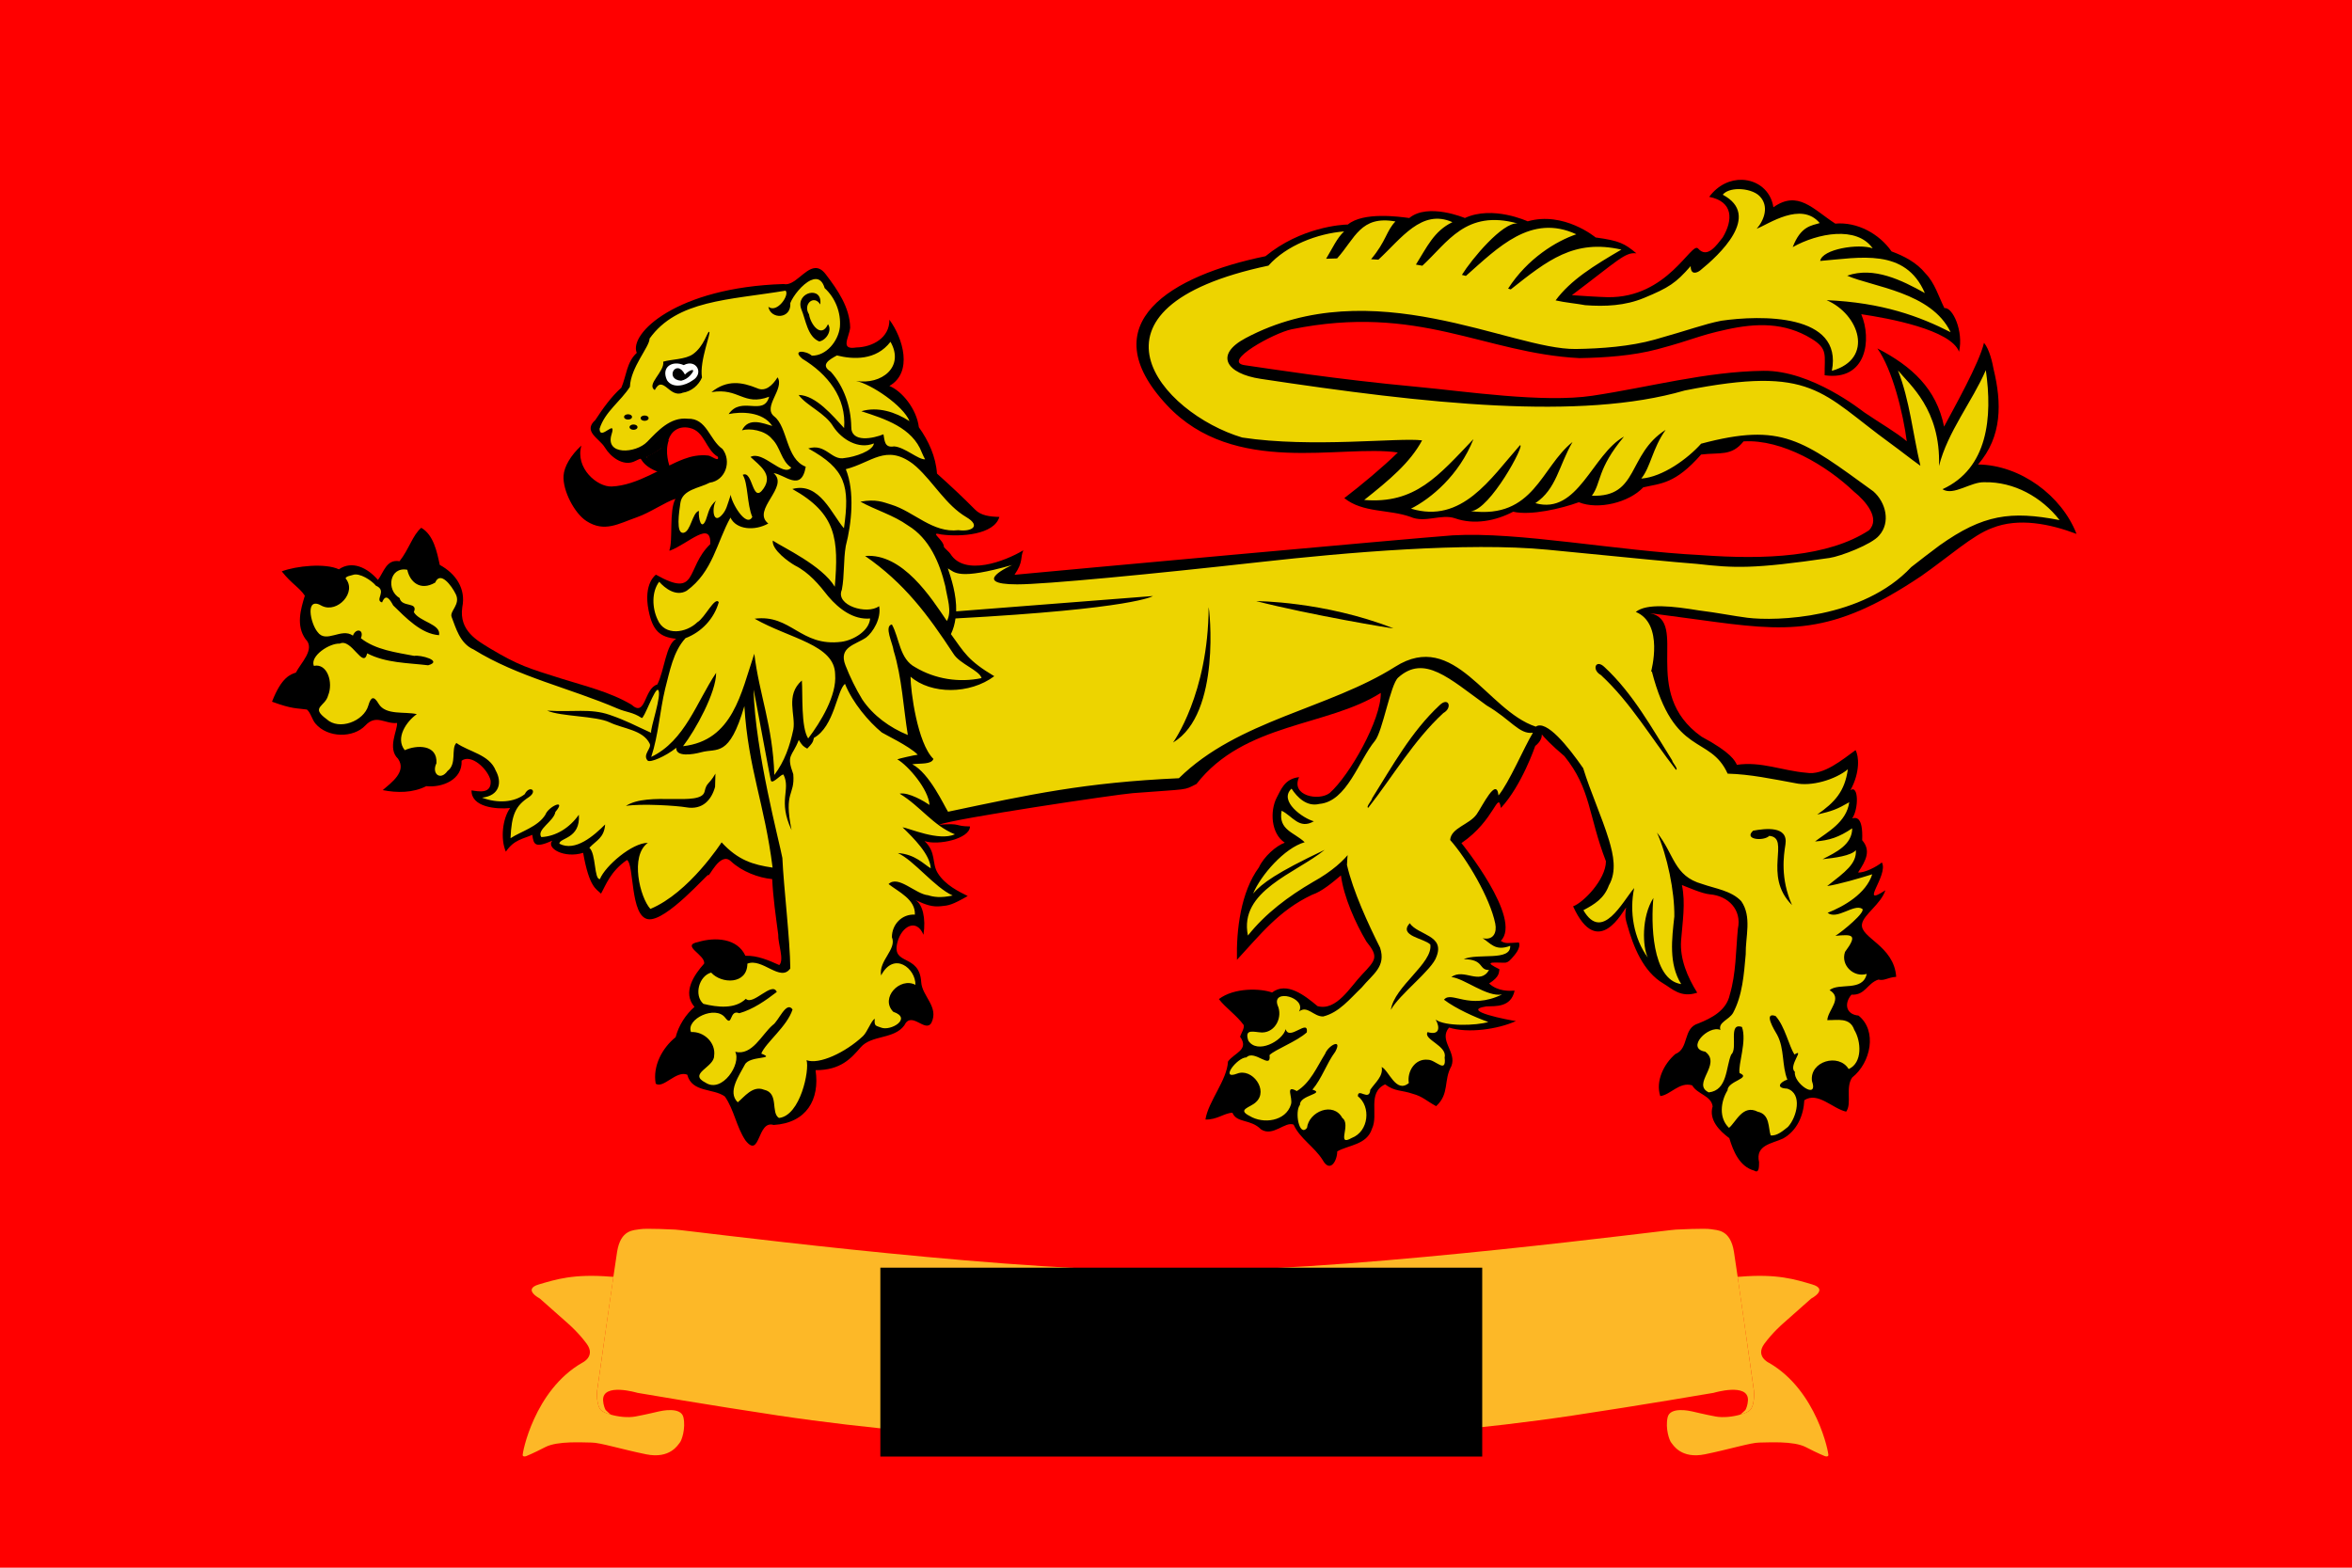
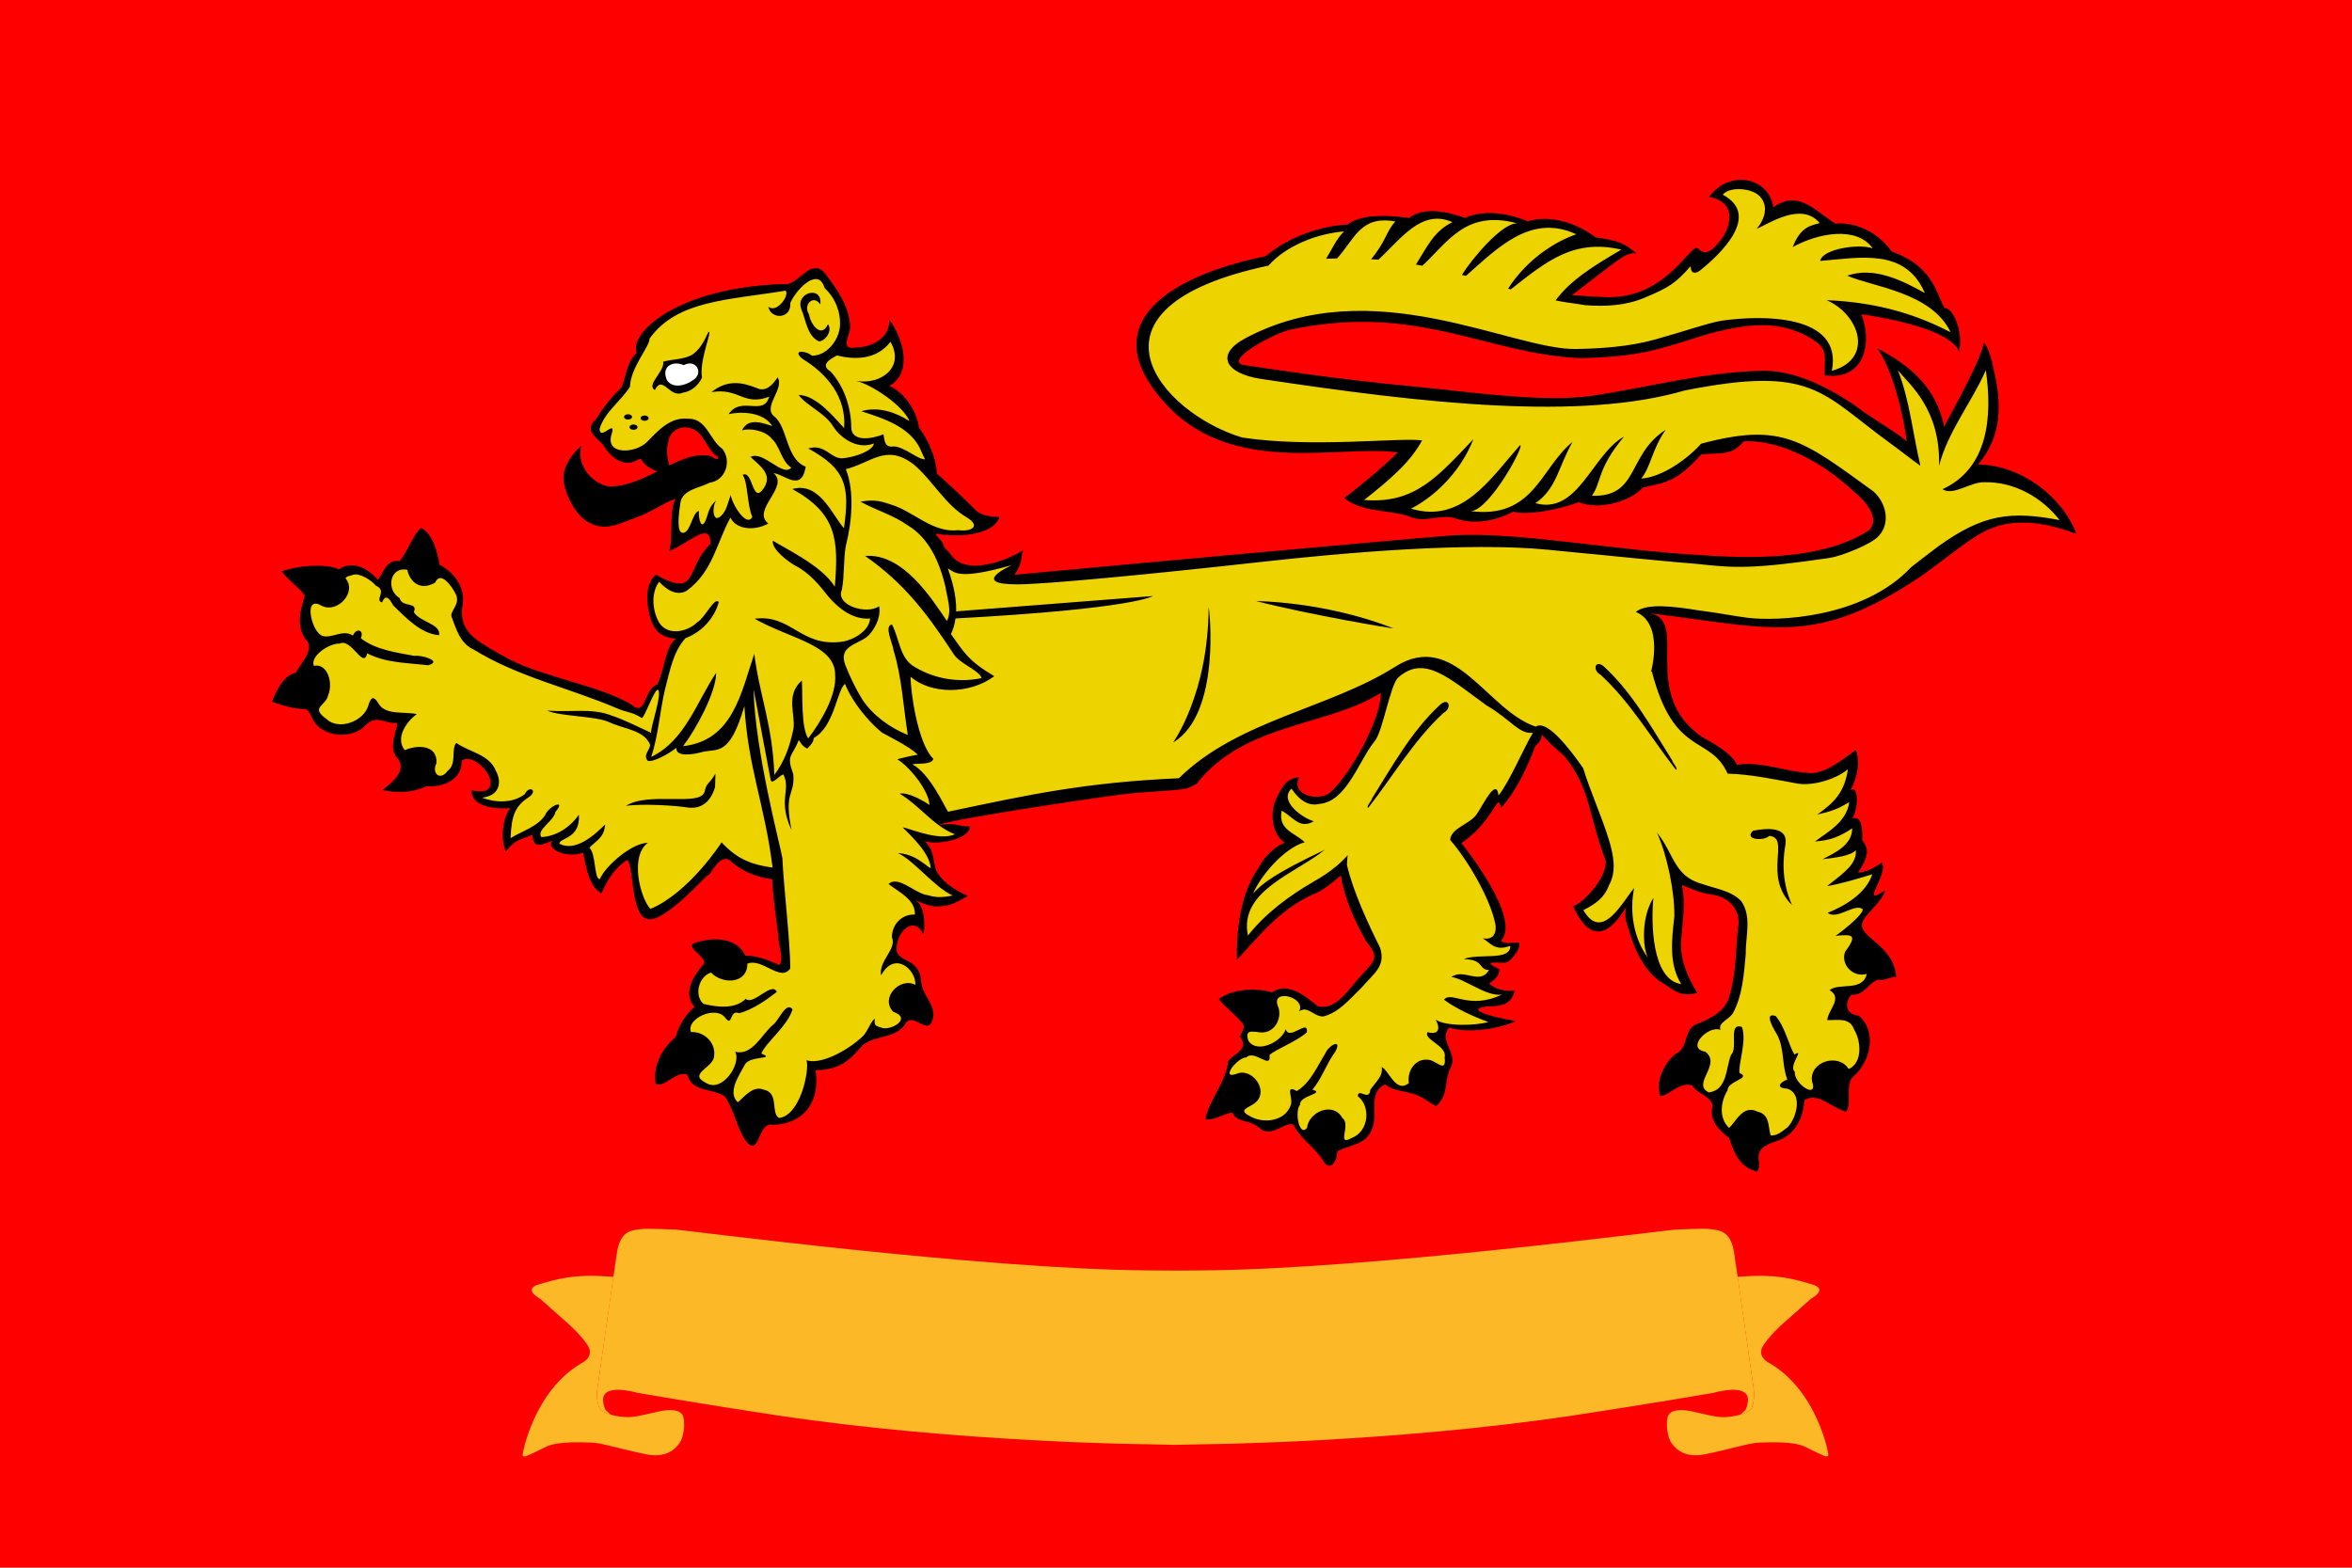
<svg xmlns="http://www.w3.org/2000/svg" xmlns:ns1="http://sodipodi.sourceforge.net/DTD/sodipodi-0.dtd" xmlns:ns2="http://www.inkscape.org/namespaces/inkscape" xmlns:xlink="http://www.w3.org/1999/xlink" width="900" height="600" id="svg2" ns1:version="0.32" ns2:version="0.46" version="1.0" ns1:docname="Flag of the President of Malawi.svg" ns2:output_extension="org.inkscape.output.svg.inkscape">
  <defs id="defs4">
    <linearGradient ns2:collect="always" id="linearGradient3209">
      <stop style="stop-color:#000000;stop-opacity:1;" offset="0" id="stop3211" />
      <stop style="stop-color:#000000;stop-opacity:0;" offset="1" id="stop3213" />
    </linearGradient>
    <ns2:perspective ns1:type="inkscape:persp3d" ns2:vp_x="0 : 526.18109 : 1" ns2:vp_y="0 : 1000 : 0" ns2:vp_z="744.09448 : 526.18109 : 1" ns2:persp3d-origin="372.04724 : 350.78739 : 1" id="perspective10" />
    <radialGradient ns2:collect="always" xlink:href="#linearGradient3209" id="radialGradient3217" cx="451.602" cy="516.641" fx="451.602" fy="516.641" r="106.48" gradientTransform="matrix(1,0,0,0.222,0,402.086)" gradientUnits="userSpaceOnUse" />
  </defs>
  <ns1:namedview id="base" pagecolor="#ffffff" bordercolor="#666666" borderopacity="1.0" gridtolerance="10000" guidetolerance="10" objecttolerance="10" ns2:pageopacity="0.0" ns2:pageshadow="2" ns2:zoom="0.98994949" ns2:cx="398.0834" ns2:cy="291.24531" ns2:document-units="px" ns2:current-layer="layer1" showgrid="false" ns2:window-width="1680" ns2:window-height="1001" ns2:window-x="0" ns2:window-y="22" />
  <g ns2:label="Layer 1" ns2:groupmode="layer" id="layer1">
    <rect style="fill:#ff0000;fill-opacity:1;stroke:none;stroke-opacity:1" id="rect2383" width="900" height="600" x="0" y="0" />
    <path id="path4765" style="fill:#000000;fill-opacity:1;stroke:none" d="M 650.524,237.245 C 644.443,236.449 638.713,235.629 631.382,234.682 C 646.594,237.81 627.174,264.971 651.069,281.924 C 662.605,288.106 663.912,291.251 664.626,292.721 C 673.875,291.322 682.147,295.017 691.223,295.757 C 697.78,296.919 705.17,290.59 710.024,287.098 C 711.292,289.272 711.876,295.489 708.082,302.423 C 711.221,300.234 711.273,309.593 708.747,313.212 C 709.977,312.907 712.963,312.147 712.566,321.577 C 715.948,325.472 714.14,329.217 710.99,333.91 C 713.421,334.174 718.117,331.712 720.097,330.081 C 722.812,334.926 710.967,347.612 721.442,340.74 C 719.701,346.082 713.16,349.963 712.507,353.608 C 711.557,358.917 724.794,361.856 725.582,373.857 C 722.23,374.115 721.073,375.487 718.786,374.913 C 714.445,376.321 713.758,381.008 708.463,380.688 C 705.589,384.032 706.303,388.251 711.159,388.691 C 718.407,394.457 715.921,406.725 708.747,412.39 C 706.058,416.193 708.736,422.418 706.436,425.464 C 701.229,424.297 695.591,417.698 690.43,421.083 C 690.143,426.914 687.659,432.772 682.288,435.744 C 678.053,437.74 671.62,438.178 673.112,444.782 C 673.055,445.867 673.349,449.373 671.249,448.025 C 665.652,446.52 663.229,440.597 661.728,435.606 C 657.988,432.834 653.789,428.622 655.346,423.429 C 654.77,419.27 649.525,418.873 647.516,415.391 C 642.616,413.928 639.197,419.078 635.304,419.496 C 633.442,413.791 636.639,407.239 641.065,403.421 C 646.462,401.303 643.829,393.462 649.896,391.692 C 655.103,389.607 660.629,386.705 661.901,380.722 C 664.331,372.559 664.203,363.884 665.005,355.47 C 666.581,348.222 661.336,342.863 654.312,342.293 C 651.157,341.983 646.321,339.744 643.583,338.74 C 645.078,345.494 643.768,353.23 643.273,359.955 C 642.751,367.032 645.724,373.973 649.447,379.929 C 643.103,382.038 639.801,378.357 636.58,376.479 C 628.734,371.903 624.973,362.209 622.644,353.884 C 622.075,351.852 621.653,350.946 622.232,347.36 C 621.264,348.114 611.531,367.882 601.949,346.878 C 605.712,345.563 614.444,336.787 614.524,329.649 C 607.718,312.032 608.833,302.011 598.634,289.409 C 578.697,272.481 595.91,278.771 587.457,285.511 C 587.457,285.511 582.326,300.646 574.326,309.232 C 573.13,302.252 572.104,313.895 559.225,322.676 C 559.225,322.676 582.747,351.722 574.279,360.093 C 576.118,361.338 577.199,360.889 581.204,360.708 C 582.082,362.823 579.646,365.469 578.384,366.889 C 577.146,368.283 576.47,368.48 575.546,368.458 C 570.317,368.337 567.905,368.078 573.762,370.959 C 573.482,372.025 574.11,373.667 569.811,376.408 C 573.157,379.494 577.566,379.275 579.569,379.154 C 578.174,385.659 572.301,385.023 568.731,385.183 C 558.282,386.782 577.449,390.437 580.075,390.795 C 573.083,393.956 561.762,395.546 554.478,393.279 C 550.379,398.169 557.533,402.583 555.375,408.043 C 552.277,413.561 554.758,418.562 549.545,423.36 C 545.713,421.274 544.342,419.625 540.611,418.634 C 536.393,417.15 533.74,417.833 530.02,415.012 C 523.053,418.244 527.623,426.62 524.983,432.019 C 523.027,438.212 515.979,438.209 511.702,440.677 C 511.668,444.348 508.936,449.059 506.114,443.954 C 502.975,438.928 497.401,435.76 495.006,430.432 C 491.78,429.057 487.111,435.205 482.553,432.26 C 478.462,428.13 473.312,429.967 471.583,425.878 C 468.388,425.999 465.718,428.625 461.268,428.465 C 462.347,421.508 469.541,413.425 469.892,406.284 C 472.308,402.897 478.152,401.889 474.515,396.763 C 475.074,395.232 476.186,393.565 475.929,392.347 C 473.276,388.626 468.933,385.71 466.408,382.378 C 472.326,377.887 482.427,378.276 486.761,379.86 C 492.353,375.56 499.289,380.985 504.148,385.069 C 511.422,387.087 516.677,377.682 521.154,373.029 C 526.583,367.32 527.601,366.213 522.845,360.334 C 518.652,353.263 514.194,343.313 513.117,335.048 C 509.89,337.755 505.788,341.244 502.043,342.465 C 489.219,348.552 482.198,357.807 473.323,367.353 C 473.049,355.909 474.777,341.438 481.725,331.978 C 483.58,327.897 488.335,323.68 491.625,322.526 C 486.271,318.972 485.944,310.347 488.52,305.312 C 490.083,302.546 491.395,298.03 497.11,297.447 C 493.771,304.536 504.569,306.721 508.804,303.518 C 516.477,296.719 528.54,275.406 528.358,265.191 C 508.018,278.144 476.104,276.515 457.836,300.051 C 452.711,302.613 455.578,301.855 433.432,303.563 C 427.273,304.039 365.043,313.289 359.329,315.655 C 368.145,314.968 364.952,316.228 371.165,316.305 C 371.17,321.039 358.84,323.701 353.778,321.893 C 358.34,326.251 356.485,330.301 358.78,334.07 C 361.71,338.881 367.211,341.344 370.302,342.936 C 364.322,346.365 362.997,346.574 360.057,346.834 C 356.819,347.175 354.428,346.396 350.26,344.454 C 352.986,345.954 354.371,351.399 353.364,357.77 C 350.743,351.349 345.006,354.412 343.395,360.667 C 341.051,369.766 351.832,364.774 352.502,375.88 C 352.829,381.31 359.4,385.354 356.4,391.473 C 354.055,395.451 348.771,386.649 346.017,392.473 C 342.039,397.855 333.491,396.03 329.32,400.856 C 325.697,405.048 321.702,409.62 312.072,409.584 C 313.768,420.826 308.596,429.799 296.031,430.558 C 289.701,428.545 290.997,443.765 285.268,436.491 C 281.731,431.217 280.975,424.851 277.368,419.657 C 273.032,416.451 264.755,418.241 262.983,411.308 C 258.714,409.596 253.849,416.771 250.909,414.758 C 249.703,408.014 253.394,401.092 258.533,396.958 C 259.727,392.407 262.398,388.287 265.743,385.367 C 260.956,379.811 265.683,373.004 269.434,368.809 C 270.025,365.418 260.307,361.901 267.157,360.529 C 273.606,358.603 282.111,359.008 285.233,365.807 C 289.736,365.65 294.053,367.486 298.204,369.361 C 300.178,367.291 297.666,361.272 297.79,357.666 C 296.854,350.614 295.832,343.563 295.479,336.451 C 290.271,335.993 283.872,333.571 279.679,329.62 C 275.487,325.669 271.175,336.284 271.021,334.864 C 270.944,334.158 254.866,352.865 247.998,351.803 C 241.05,350.729 242.743,330.708 239.904,329.146 C 233.556,333.499 231.795,338.846 229.979,342.023 C 228.217,340.209 225.506,339.806 223.143,326.4 C 215.943,328.646 208.879,324.632 211.337,321.754 C 204.729,324.663 204.205,323.311 203.683,319.513 C 200.233,321.079 196.695,321.312 193.57,325.958 C 191.447,321.111 192.265,313.364 195.197,309.267 C 189.921,309.779 180.317,308.967 180.433,302.506 C 183.158,302.902 188.146,304.023 187.746,298.746 C 186.74,294.374 180.292,288.364 176.638,291.157 C 177.001,298.546 169.027,301.532 163.115,300.885 C 157.984,303.492 151.981,303.496 146.453,302.402 C 149.779,299.533 155.713,295.304 152.318,290.398 C 148.079,286.427 152.185,279.397 151.938,276.702 C 147.326,277.187 143.991,273.195 139.83,277.634 C 135.242,282.529 125.379,282.496 120.684,276.909 C 119.387,275.366 118.921,272.83 117.442,271.562 C 113.498,270.98 111.991,271.464 104.089,268.561 C 107.785,258.993 111.253,258.116 113.231,257.419 C 114.957,253.892 120.823,248.422 116.924,244.621 C 113.213,239.416 115.058,233.167 116.648,227.993 C 114.463,224.735 111.627,223.513 107.817,218.679 C 113.322,216.573 124.517,215.446 129.672,217.899 C 134.635,214.458 140.483,217.141 144.625,221.956 C 146.881,218.96 147.86,213.924 152.881,214.8 C 156.503,210.255 157.896,204.795 161.196,202.004 C 165.927,204.705 167.237,211.343 168.272,216.198 C 174.369,219.514 178.353,225.252 176.895,232.391 C 175.576,241.447 182.704,245.2 187.401,248.105 C 198.519,254.781 202.392,255.792 214.619,259.661 C 223.771,262.557 233.245,264.75 241.595,269.665 C 247.253,274.812 246.33,263.485 251.53,261.972 C 254.297,256.503 254.795,246.54 258.765,244.49 C 252.564,243.839 249.751,241.497 248.18,233.623 C 246.103,223.219 250.995,219.949 250.995,219.949 C 267.394,229.187 262.137,217.564 271.78,208.261 C 272.214,198.886 263.385,208.074 256.36,210.745 L 256.118,210.676 C 257.601,206.867 255.933,195.478 258.464,190.909 C 254.685,192.051 248.817,196.188 243.768,197.946 C 236.598,200.444 231.357,203.887 224.416,199.43 C 219.767,196.444 215.278,187.676 215.643,182.07 C 215.868,178.629 218.351,174.287 222.462,170.535 C 220.015,179.163 228.523,186.44 234.088,186.197 C 243.965,185.765 253.385,178.779 261.741,175.662 C 264.478,174.64 267.549,173.958 271.055,174.351 C 272.199,174.479 275.295,177.019 274.712,174.834 C 269.925,172.052 269.722,164.994 263.811,163.76 C 259.666,162.86 256.79,165.158 255.808,168.314 C 254.825,171.469 246.763,175.568 245.7,175.524 C 244.638,175.479 243.733,176.236 242.32,176.766 C 238.312,178.267 233.739,175.042 231.419,171.212 C 229.363,167.819 222.908,165.134 227.797,160.759 C 230.712,156.322 233.8,151.931 237.766,148.375 C 239.708,143.874 239.768,138.592 243.665,135.059 C 240.536,127.749 258.806,109.983 299.86,108.704 C 303.967,109.645 307.814,102.874 311.865,102.598 C 313.215,102.506 314.593,103.135 316.004,105.012 C 320.515,110.928 325.203,117.707 325.319,125.4 C 324.929,129.219 321.292,134.034 327.664,132.989 C 333.815,132.857 340.455,129.312 340.325,122.364 C 345.563,129.443 349.421,142.516 340.325,147.719 C 345.118,149.641 350.757,156.518 351.605,163.519 C 355.301,168.649 358.099,174.799 358.539,181.25 C 363.512,185.706 368.534,190.389 373.166,195.083 C 375.398,197.347 378.755,197.746 382.411,197.843 C 380.404,204.671 367.732,205.538 360.264,204.57 C 355.001,203.266 361.217,206.488 361.195,209.365 C 361.617,209.96 363.296,211.359 363.679,211.987 C 369.104,220.646 384.408,214.921 391.587,210.607 C 390.289,213.544 391.717,214.866 388.206,219.99 C 405.963,218.298 538.075,206.224 555.858,204.892 L 555.858,204.892 C 581.275,203.433 618.24,210.793 650.826,212.451 C 675.611,214.28 699.454,213.182 715.145,202.984 C 719.734,198.423 713.73,191.607 709.455,188.189 C 698.982,178.196 681.99,168.02 667.171,168.93 C 662.57,174.698 658.21,173.087 650.931,173.963 C 640.981,185.284 635.545,184.956 628.783,186.526 C 623.363,192.321 611.588,195.243 604.139,192.216 C 597.496,194.643 585.777,197.406 579.013,195.85 C 572.287,199.367 564.149,200.946 556.821,198.388 C 551.476,196.517 545.339,200.319 539.706,197.819 C 531.399,194.858 521.493,196.356 514.405,190.641 C 520.925,185.639 529.033,178.907 534.891,173.176 C 513.119,169.979 472.289,182.536 446.602,155.141 C 417.074,123.65 448.386,105.387 484.246,98.062 C 497.757,86.95 513.463,85.937 515.762,85.937 C 521.705,80.985 535.554,82.947 539.268,83.442 C 546.449,77.5 560.541,83.442 560.541,83.442 C 571.189,78.49 584.572,84.712 584.572,84.712 C 598.439,80.75 610.573,90.883 610.573,90.883 C 619.735,92.122 621.714,93.241 626.171,96.955 C 621.838,96.421 619.13,99.69 601.485,112.973 C 604.058,113.175 612.297,113.688 615.111,113.739 C 638.185,114.157 647.243,92.246 649.793,95.129 C 653.33,99.128 656.912,93.744 659.204,90.883 C 663.237,84.118 663.238,77.156 654.039,75.344 C 657.462,70.705 662.228,68.662 666.689,68.822 L 666.689,68.822 L 666.689,68.822 C 672.425,69.028 677.603,72.83 678.595,79.328 C 688.008,72.664 693.702,80.017 702.276,85.587 C 710.669,84.854 719.059,89.429 723.812,96.224 C 728.604,97.986 733.458,100.504 736.769,104.628 C 740.405,108.36 741.786,113.436 744.035,117.935 C 747.138,117.411 751.44,126.701 749.638,134.612 C 746.463,126.19 722.697,121.795 712.212,120.255 C 716.293,129.835 714.308,145.907 698.205,143.629 C 698.123,135.823 699.562,133.536 693.172,129.622 C 682.843,123.296 672.022,123.626 660.649,126.12 C 649.275,128.614 648.489,129.843 634.254,133.649 C 624.849,136.164 614.126,136.894 604.401,137.063 C 567.78,135.22 542.956,116.134 494.226,126.033 C 487.512,127.397 467.273,138.495 476.323,139.777 C 486.295,141.19 510.663,145.117 542.201,148.05 C 560.773,149.777 590.536,154.271 609.304,151.464 C 631.167,148.195 652.816,142.18 674.875,141.922 C 693.222,141.708 712.42,157.177 713.351,157.811 C 719.52,162.019 725.585,165.446 729.634,168.886 C 728.259,158.257 724.184,141.478 718.384,133.343 C 731.589,140.173 741.01,148.815 743.904,163.283 C 747.618,156.289 757.404,138.963 759.18,131.198 C 761.242,133.586 762.445,138.929 762.857,141.309 C 765.973,154.111 766.222,167.063 756.904,177.772 C 773.12,177.95 788.927,189.721 794.592,204.341 C 784.543,200.54 772.433,197.993 762.244,202.109 C 754.927,204.761 745.773,213.048 735.193,220.45 C 700.54,243.717 683.745,241.811 650.524,237.245 L 650.524,237.245 z" ns1:nodetypes="ccccccccccccsccccccccccccccccccccscssccccccsccsscccccccccccccccccccccccccccccccccccscccsccccssccsccccccccccccccsssccccccccccccccsscccccccccccccscccscccccssscsssccssssccccscccccccsccccccccccccccccccccsccccccccsscccccccccccccssscsssssscccccccccc" />
    <path style="fill:#000000;stroke:none" d="M 247.353,186.418 C 239.688,189.685 232.5,191.832 225.137,186.387 C 221.551,183.735 219.851,181.182 220.285,176.939 C 215.235,181.883 223.568,199.163 230.786,198.745 C 237.166,198.375 243.404,196.186 248.571,192.713 C 251.186,190.956 256.145,189.448 258.176,187.05 C 260.206,184.651 270.424,181.515 271.714,181.493 C 273.004,181.47 274.175,180.733 275.004,179.79 C 271.877,172.363 252.34,184.293 247.353,186.418 z" id="path2474" ns1:nodetypes="cscsssscc" />
    <path id="path2476" style="fill:#000000;fill-opacity:1;stroke:none;stroke-width:1.01;stroke-linecap:butt;stroke-linejoin:miter;marker:none;stroke-miterlimit:4;stroke-dasharray:none;stroke-dashoffset:0;stroke-opacity:1;visibility:visible;display:inline;overflow:visible;enable-background:accumulate" d="M 252.998,171.487 C 251.387,172.704 249.594,173.667 247.808,174.607 C 247.355,174.821 247.445,175.415 247.794,175.674 C 249.417,177.624 251.834,178.698 254.211,179.4 C 254.757,179.478 254.813,178.811 254.619,178.445 C 254.005,176.309 253.679,174.091 253.776,171.871 C 253.762,171.514 253.339,171.234 252.998,171.487 z M 257.166,182.468 C 256.751,182.944 257.214,183.58 257.298,184.099 C 257.642,185.053 258.005,186.049 258.656,186.838 C 259.111,187.208 259.521,186.671 259.906,186.48 C 260.626,186.004 261.486,185.724 262.173,185.209 C 262.473,184.769 261.923,184.442 261.547,184.34 C 260.21,183.766 258.941,183.061 257.658,182.369 C 257.489,182.319 257.299,182.348 257.166,182.468 z" />
    <path style="fill:#cc0000;stroke:none" d="M 239.649,171.757 C 236.717,171.404 243.833,172.26 239.649,171.757 z" id="path2426" />
    <path style="fill:#000000;fill-opacity:1;stroke:none;stroke-width:4;stroke-linecap:butt;stroke-linejoin:miter;marker:none;stroke-miterlimit:4;stroke-dasharray:none;stroke-dashoffset:0;stroke-opacity:1;visibility:visible;display:inline;overflow:visible;enable-background:accumulate" d="M 253.743,167.8 C 252.223,172.163 253.211,176.477 254.017,178.94 C 251.258,178.152 249.52,177.063 248.502,176.135 C 247.254,174.997 247.04,174.235 247.04,174.235 L 244.889,174.959 C 244.889,174.959 245.415,176.379 246.987,177.813 C 248.423,179.122 250.833,180.519 254.545,181.39 C 254.759,183.614 255.724,188.234 260.059,190.627 L 261.153,188.654 C 258.354,187.109 257.404,184.342 257.029,182.373 C 257.799,182.835 258.611,183.326 259.673,183.845 C 262.383,185.167 265.802,186.458 268.945,185.888 L 268.556,183.665 C 266.354,184.065 263.189,183.051 260.666,181.819 C 258.442,180.734 256.948,179.691 256.571,179.427 C 255.998,177.97 254.313,173.075 255.89,168.546 L 253.743,167.8 z" id="path2388" />
    <path id="path2730" style="fill:#000000;stroke:none" d="M 508.183,440.393 C 509.633,436.651 514.199,431.706 509.811,428.211 C 502.017,425.214 500.776,437.53 506.4,440.932 C 507.422,441.984 507.879,441.683 508.183,440.393 z M 544.71,408.855 C 537.722,411.877 546.803,420.303 549.419,421.522 L 550.049,419.288 C 550.663,413.901 551.1,409.606 544.71,408.855 z M 466.525,423.585 C 470.433,420.992 478.743,423.238 479.131,417.051 C 476.807,409.855 468.18,415.382 466.537,420.271 C 466.178,421.104 463.384,426.082 466.525,423.585 z M 485.354,391.136 C 492.605,377.867 473.123,380.99 470.689,382.883 C 473.845,385.908 480.135,395.161 485.354,391.136 z M 162.302,299.231 C 167.544,294.171 158.752,288.033 155.7,294.704 C 155.203,297.604 149.043,302.746 155.53,301.465 C 157.917,301.258 160.297,300.57 162.302,299.231 z M 122.1,265.315 C 122.419,252.749 110.445,259.581 109.025,266.64 C 113.741,268.768 120.203,267.622 122.1,265.315 z M 160.938,206.746 C 167.542,210.189 167.474,222.68 162.677,221.282 L 160.907,220.766 C 155.875,219.299 157.703,210.99 160.938,206.746 z M 128.394,227.831 C 132.703,219.739 119.05,218.184 113.249,220.299 C 117.054,222.367 124.938,234.322 128.394,227.831 z M 354.543,387.392 C 354.231,382.748 348.478,376.996 344.045,380.657 C 339.669,386.727 351.41,388.312 354.572,388.226 L 354.543,387.392 L 354.543,387.392 z M 293.563,424.086 C 292.556,414.839 280.773,423.724 285.447,429.679 C 285.756,433.344 289.13,435.178 290.215,430.645 C 291.286,428.496 293.583,426.626 293.563,424.086 z M 270.291,403.359 C 269.057,394.659 258.023,398.605 256.154,404.842 C 254.116,407.075 252.971,413.231 257.411,409.656 C 261.28,407.701 266.626,408.786 269.54,405.184 C 269.918,404.64 270.187,404.015 270.291,403.359 z M 282.544,369.244 C 284.174,362.608 272.558,360.863 270.604,363.991 C 273.249,367.315 275.379,373.946 280.79,372.249 C 281.977,371.8 282.793,370.52 282.544,369.244 z M 670.569,442.944 C 670.374,437.952 677.08,431.964 671.93,428.047 C 665.086,425.534 663.722,435.699 666.827,439.821 C 667.309,440.456 670.152,446.12 670.569,442.944 z M 704.778,418.717 C 706.921,413.877 704.376,405.45 697.902,409.526 C 691.901,412.847 703.826,425.263 704.778,418.717 z M 721.05,369.528 C 719.789,365.526 715.748,360.249 711.075,362.995 C 705.519,367.448 712.75,371.012 717.108,369.704 C 718.12,370.223 722.386,372.668 721.05,369.528 z M 650.191,410.4 C 655.121,403.833 645.278,401.394 642.145,406.701 C 639.574,408.93 635.783,417.294 642.082,413.129 C 644.763,412.265 648.345,413.07 650.191,410.4 z" />
    <path id="path2920" d="M 464.735,224.93 C 432.756,230.573 399.951,233.117 368.797,242.192 C 361.275,245.837 355.269,241.166 365.003,238.565 C 394.698,230.026 426.045,228.016 456.677,224.808 C 457.742,225.287 465.384,223.405 464.735,224.93 z" style="fill:#000000;fill-opacity:1;stroke:none" />
    <path id="path4762" style="fill:#edd400;fill-opacity:1;stroke:none" d="M 665.07,72.377 C 662.648,72.419 660.371,73.1 659.205,74.521 C 674.289,82.484 657.724,97.731 650.582,103.499 C 649.494,104.377 646.913,105.485 646.949,101.835 C 641.229,108.387 638.566,110.106 629.046,114.048 C 621.894,117.009 614.239,117.382 606.591,116.805 C 603.824,116.247 598.79,115.798 595.254,114.967 C 601.042,107.146 609.812,101.738 620.423,95.532 C 602.357,91.415 592.167,99.631 578.095,110.765 C 577.768,110.661 577.419,110.564 577.088,110.458 C 584.564,98.843 595.594,92.234 603.176,89.667 C 585.892,81.626 573.19,94.766 560.936,105.6 C 560.429,105.46 559.918,105.344 559.404,105.206 C 563.086,99.246 574.953,84.985 580.677,85.508 C 560.869,80.091 553.949,92.799 544.259,101.704 C 543.452,101.552 542.628,101.408 541.808,101.266 C 545.999,94.624 548.677,88.438 555.771,85.027 C 544.008,79.791 536.201,91.315 527.45,99.384 C 526.52,99.306 525.593,99.271 524.649,99.209 C 530.451,92.305 530.494,88.286 533.972,84.764 C 520.618,82.344 518.544,91.247 511.648,98.903 C 510.261,98.929 508.861,98.968 507.446,99.034 C 509.916,94.95 511.557,91.144 514.319,88.572 C 504.274,89.35 492.207,93.919 485.385,101.66 C 409.037,117.831 444.297,158.148 475.317,167.45 C 501.861,171.512 535.526,167.382 544.171,168.544 C 539.55,177.107 531.646,183.702 522.022,191.35 C 541.531,192.95 550.317,182.201 563.825,168.063 C 558.299,181.984 547.508,190.837 539.925,194.676 C 559.397,200.555 570.271,183.275 581.597,170.427 C 583.943,169.571 570.139,195.265 562.818,195.639 C 587.035,198.675 589.561,178.923 601.732,169.157 C 596.384,178.406 595.651,187.117 587.506,192.575 C 603.863,197.218 609.249,173.839 621.429,167.1 C 610.965,179.651 612.862,184.684 609.129,189.73 C 627.249,190.401 622.578,173.925 637.362,164.517 C 632.282,171.661 631.68,178.649 628.039,183.164 C 636.181,182.587 645.84,175.554 650.932,169.814 C 681.973,161.553 689.698,168.396 716.853,188.067 C 721.683,192.321 723.51,200 719.042,204.963 C 716.305,208.332 704.3,212.926 700.088,213.542 C 670.75,217.836 663.66,217.43 649.356,215.818 C 639.145,215.035 627.665,213.842 592.189,210.391 C 561.372,207.392 514.321,211.533 482.934,215.031 C 440.783,219.728 399.955,223.654 389.217,223.654 C 370.483,223.654 387.291,216.256 387.291,216.256 C 366.606,222.11 365.423,219.087 362.691,217.526 C 363.96,221.265 366.066,227.567 365.886,233.984 L 441.175,228.118 C 441.175,228.118 434.286,232.991 365.624,236.698 C 365.341,238.743 364.812,240.775 363.873,242.695 C 369.044,249.817 370.315,252.753 380.463,258.803 C 371.096,265.828 356.227,265.808 348.421,258.978 C 348.421,264.314 351.031,284.478 357.176,290.45 C 356.428,292.671 352.112,292.072 349.078,292.508 C 355.694,295.936 361.31,308.47 362.779,310.673 C 394.197,304.038 415.031,299.492 451.111,297.848 C 473.748,275.577 508.43,271.28 533.885,255.17 C 556.676,240.739 568.959,271.955 587.681,278.106 C 591.706,275.301 600.091,285.758 605.803,293.996 C 608.673,303.327 612.838,312.232 615.695,321.572 C 617.356,327.174 618.731,333.446 615.652,338.862 C 613.798,343.873 610.209,346.073 605.89,348.361 C 613.091,360.752 620.821,345.106 625.325,339.869 C 623.408,348.931 625.172,359.208 630.534,366.483 C 628.533,362.414 628.025,350.999 632.679,343.677 C 631.78,352.535 631.889,375.006 643.316,376.638 C 638.482,368.877 639.742,359.381 640.689,350.769 C 640.819,341.246 637.987,327.439 634.036,318.64 C 640.727,326.897 640.418,335.291 651.37,338.337 C 656.425,340.126 662.478,340.851 666.296,344.903 C 670.462,350.896 667.873,358.53 668.003,365.257 C 667.316,372.853 666.796,380.88 663.144,387.712 C 661.563,390.349 657.372,391.257 658.33,394.191 C 653.78,392.208 644.88,401.24 652.508,402.507 C 659.015,407.347 647.12,414.841 653.865,418.09 C 661.083,417.291 660.37,408.443 662.444,403.602 C 665.178,401.32 661.078,391.16 666.559,393.053 C 668.52,398.446 665.032,407.403 665.64,410.693 C 670.436,412.679 661.05,413.671 661.043,417.303 C 658.4,421.586 657.63,427.909 661.613,431.66 C 664.271,429.509 666.846,422.543 672.599,425.488 C 677.355,426.494 676.566,431.631 677.546,434.549 C 680.013,434.843 682.324,432.734 684.155,431.31 C 687.533,427.663 689.893,418.537 683.849,416.646 C 679.313,416.476 681.126,414.123 683.936,413.188 C 681.779,407.762 682.894,401.391 680.041,396.073 C 678.932,394.176 674.615,387.182 679.428,388.851 C 682.998,392.793 684.548,400.319 686.65,403.602 C 690.846,400.909 684.1,408.09 686.825,410.211 C 686.122,414.562 695.993,421.3 693.347,413.713 C 692.41,406.203 703.596,402.914 707.398,409.161 C 712.752,406.776 712.205,398.535 709.543,394.147 C 707.835,389.189 703.013,390.546 699.213,390.426 C 699.496,386.465 705.305,382.033 700.088,378.958 C 703.739,375.959 712.754,379.706 714.314,372.742 C 709.371,374.237 704.248,369.459 705.998,364.338 C 711.083,357.488 708.725,357.597 702.321,358.166 C 704.881,356.615 714.321,348.869 712.52,347.792 C 709.315,345.876 702.97,352.155 699.344,349.368 C 705.606,346.878 714.057,342.058 716.415,334.617 C 711.657,336.131 703.547,338.48 699.169,339.125 C 706.016,333.746 710.484,330.617 710.156,325.381 C 708.311,327.554 702.021,328.345 697.418,328.839 C 702.52,326.231 708.765,323.278 708.755,317.02 C 703.676,320.432 700.059,321.647 694.529,322.054 C 699.095,318.555 706.578,314.747 707.617,307.04 C 702.953,309.74 701.175,310.391 695.361,311.767 C 702.093,307.047 705.877,302.978 707.092,294.434 C 702.245,298.428 693.005,301.133 686.913,299.73 C 678.358,298.178 669.819,296.325 661.087,296.097 C 654.26,281.052 640.633,290.062 632.066,256.921 L 631.76,257.14 L 631.803,257.008 C 631.803,257.008 636.866,238.691 625.938,234.203 C 630.148,230.808 640.1,232.001 650.144,233.634 C 657.098,234.48 663.407,235.779 668.66,236.435 C 679.588,237.801 712.776,236.861 731.342,217.044 C 734.945,214.234 738.528,211.446 742.197,208.727 C 758.904,196.87 769.379,195.465 788.114,199.054 C 781.227,190.215 770.655,184.353 759.444,184.565 C 754.162,184.285 747.486,189.947 743.292,187.235 C 760.718,179.282 762.487,159.634 759.881,141.668 C 754.764,153.538 745.177,165.399 741.978,178.349 C 742.634,156.613 730.686,147.223 726.264,141.756 C 730.724,153.156 731.966,166.008 734.844,178.262 C 731.069,175.581 727.364,172.589 723.419,169.726 C 696.704,150.339 693.948,139.68 644.629,149.46 C 604.772,161.037 545.883,154.581 482.408,144.995 C 469.192,142.999 464.616,135.806 476.63,129.412 C 525.169,103.58 578.185,133.905 602.957,133.57 C 612.63,133.44 623.813,132.606 633.16,129.981 C 646.758,126.162 651.838,124.114 658.636,122.759 C 673.605,120.584 705.305,119.892 700.964,141.931 C 717.385,137.294 711.386,120.184 698.95,114.88 C 720.301,115.793 734.593,121.122 746.399,127.136 C 739.078,111.809 716.647,109.823 706.829,105.512 C 716.989,101.918 727.733,107.248 736.551,112.166 C 729.083,94.77 711.646,98.646 696.499,99.866 C 697.245,95.322 711.209,93.12 716.59,95.051 C 710.477,86.375 695.56,89.22 685.994,94.569 C 689.074,86.506 693.181,86.356 696.324,85.377 C 689.237,76.937 676.642,85.821 672.205,87.566 C 675.165,84.13 677.016,78.834 673.3,75.047 C 671.585,73.299 668.186,72.322 665.07,72.377 L 665.07,72.377 z M 340.749,130.816 C 335.199,138.058 326.44,137.595 320.246,136.041 C 317.651,137.473 313.598,139.594 317.883,142.243 C 322.97,147.928 325.575,155.661 325.735,163.223 C 325.585,169.732 334.363,167.738 338.058,166.218 C 338.538,168.486 338.329,171.528 342.137,170.846 C 346.279,171.171 351.234,175.885 353.987,175.808 C 353.514,174.984 353.149,174.099 352.757,173.237 C 349.14,163.624 338.496,160.276 329.598,157.387 C 335.918,155.52 342.635,157.691 348.024,161.186 C 345.631,155.248 333.337,146.988 327.564,145.787 C 337.222,147.396 346.264,140.491 340.749,130.816 L 340.749,130.816 M 314.005,107.493 C 312.945,106.583 311.625,106.652 310.239,107.272 C 306.998,108.724 303.466,113.299 302.417,115.969 C 302.86,122.257 294.848,122.307 294.019,117.411 C 297.319,120.049 302.227,112.889 300.605,111.244 C 278.834,114.863 259.07,114.838 248.554,129.591 C 248.613,132.679 241.311,140.572 241.046,148.039 C 237.505,153.618 231.44,157.59 229.435,164.106 C 229.52,169.031 236.011,159.915 234.018,166.228 C 231.451,174.358 243.285,173.558 247.631,169.109 C 251.743,164.9 256.448,159.552 263.161,160.261 C 270.503,159.994 271.453,168.405 276.444,171.816 C 280.049,176.443 277.711,183.896 271.565,184.738 C 267.613,186.853 261.09,187.313 260.345,192.519 C 259.867,195.856 258.552,204.363 261.518,203.927 C 264.346,203.511 264.888,196.141 267.446,195.536 C 267.162,198.394 268.384,203.377 270.141,198.866 C 271.075,196.468 271.218,193.923 274.054,191.564 C 272.359,193.935 272.658,200.814 276.069,197.283 C 277.95,195.336 278.219,193.533 279.621,189.359 C 279.82,192.287 285.526,202.183 287.875,197.855 C 285.786,192.989 286.279,184.918 284.208,181.743 C 288.163,179.738 287.794,193.405 292.209,186.928 C 295.89,181.527 290.681,178.206 287.184,174.887 C 291.972,172.28 299.559,182.79 302.789,178.972 C 298.868,176.383 298.682,171.126 295.406,167.983 C 292.69,164.608 286.741,163.811 283.927,164.693 C 286.446,159.561 291.963,162.033 295.514,163.026 C 291.86,157.446 283.382,157.51 278.821,158.487 C 283.67,151.352 292.16,159.516 294.324,151.838 C 284.419,155.55 282.845,148.276 272.229,150.085 C 278.287,145.193 283.997,146.267 289.679,148.57 C 292.877,150.076 295.58,147.525 297.55,144.412 C 300.332,148.826 291.632,155.75 296.276,159.389 C 301.479,163.468 300.662,175.682 308.317,178.623 C 306.635,188.645 300.07,181.42 296.023,181.094 C 302.256,186.312 287.36,195.168 293.985,200.367 C 288.8,203.282 281.721,202.761 279.512,198.1 C 274.256,207.582 272.751,218.867 262.77,226.096 C 258.688,228.496 254.394,225.105 252.237,222.652 C 249.29,226.548 249.529,232.701 251.63,237.12 C 254.34,243.593 262.638,242.265 266.843,238.143 C 269.687,236.547 273.544,228.16 275.04,230.459 C 273.288,236.775 268.419,241.946 262.305,244.244 C 257.532,249.476 256.291,256.982 254.511,263.654 C 252.454,272.263 251.966,281.289 249.2,289.695 C 262.112,283.519 266.537,268.688 274.033,257.509 C 274.048,265.051 266.124,279.432 261.368,285.593 C 280.462,283.442 283.569,265.17 288.636,250.204 C 290.563,266.024 295.664,277.51 296.306,296.596 C 300.245,291.322 302.22,285.576 303.578,279.156 C 304.543,273.604 300.405,266.066 306.831,260.454 C 307.222,265.653 306.446,278.318 309.254,282.633 C 314.007,276.383 320.246,266.18 319.568,258.115 C 319.427,246.703 302.268,244.498 288.765,236.801 C 302.715,234.967 306.277,247.626 321.948,245.64 C 326.466,245.068 332.583,241.529 332.961,236.719 C 326.589,237.261 321.104,233.134 316.972,228.302 C 313.367,223.686 309.563,219.133 304.216,216.437 C 301.903,215.137 295.261,210.431 295.708,206.9 C 299.706,209.572 314.525,216.401 319.438,224.562 C 320.942,206.446 320.188,196.627 303.199,187.159 C 313.619,184.24 318.493,197.264 322.939,202.167 C 325.229,185.927 323.689,179.561 309.288,171.636 C 316.07,169.565 318.126,176.432 323.268,175.286 C 327.046,174.899 334.055,172.593 334.412,169.703 C 328.555,172.103 322.159,168.237 318.905,163.345 C 315.804,158.046 308.621,155.325 305.601,151.157 C 312.231,151.285 318.753,159.244 322.996,163.824 C 323.963,152.162 316.591,143.107 307.035,137.321 C 302.779,133.692 308.521,134.171 310.657,136.131 C 316.259,136.189 320.776,130.49 321.385,125.193 C 321.869,119.693 319.643,113.995 315.559,110.274 C 315.167,108.948 314.641,108.039 314.005,107.493 L 314.005,107.493 M 350.637,178.625 C 350.189,178.219 349.725,177.857 349.257,177.474 C 338.979,169.865 333.522,177.062 323.65,179.569 C 327.147,188.087 325.873,200.42 323.645,208.929 C 322.685,214.477 323.196,220.172 322.136,225.719 C 319.537,231.707 331.772,235.407 336.396,231.996 C 337.328,236.674 333.998,242.042 331.438,243.992 C 327.316,246.818 320.777,247.611 323.507,254.62 C 325.253,259.105 327.452,263.602 329.957,267.713 C 334.161,273.95 340.506,278.492 347.381,281.307 C 345.751,271.412 345.122,259.232 341.948,249.022 C 341.618,246.185 338.18,239.626 341.283,238.989 C 344.249,244.368 344.177,252.23 350.256,255.393 C 357.816,259.913 367.004,261.35 375.6,259.53 C 374.773,256.535 367.207,254.113 364.804,250.165 C 354.945,235.12 346.059,223.218 331.042,212.79 C 345.389,211.601 356.384,228.875 362.327,237.676 C 364.362,233.957 362.472,229.06 361.726,224.345 C 359.562,215.403 355.651,206.077 347.432,201.109 C 341.866,197.138 335.15,195.262 329.249,192.006 C 335.256,190.915 337.895,192.169 341.049,193.138 C 349.755,195.815 356.913,204.098 366.746,202.902 C 371.705,203.586 375.61,201.379 369.733,197.9 C 361.981,193.312 357.348,184.725 350.636,178.625 L 350.636,178.625 M 268.397,287.891 C 264.932,288.837 258.557,289.785 258.784,286.206 C 254.615,289.548 248.694,292.036 247.809,291.078 C 245.748,288.846 249.453,286.361 248.625,284.649 C 246.043,279.312 238.541,278.974 233.278,276.467 C 228.012,273.958 214.655,274.291 209.352,271.977 C 219.291,272.63 225.864,271.044 233.252,273.579 C 239.865,275.848 242.747,277.59 249.171,280.469 C 248.659,279.07 253.523,265.531 251.805,264.063 C 250.626,263.057 246.402,275.347 245.54,274.782 C 242.015,272.47 239.832,272.703 236.251,271.163 C 218.068,263.343 198.202,259.102 181.235,248.581 C 175.926,246.276 174.399,240.14 172.803,236.098 C 171.981,233.869 176.321,231.359 174.416,227.439 C 172.77,224.052 168.473,218.367 166.528,222.969 C 160.775,226.329 156.813,222.666 155.857,218.08 C 149.101,216.733 147.621,225.807 152.921,228.898 C 153.705,232.639 160.151,230.151 158.351,234.275 C 160.524,238.028 168.866,238.826 168.005,243.105 C 161.189,242.642 155.256,236.401 150.46,231.718 C 149.062,229.145 147.596,227.082 146.202,230.563 C 143.138,229.704 148.356,226.063 143.851,224.168 C 142.187,222.111 137.532,219.107 135.035,220.037 C 134.336,220.298 132.417,220.491 132.238,221.369 C 136.672,226.647 129.169,234.712 123.305,231.95 C 116.498,227.864 118.791,238.65 121.511,241.877 C 124.794,246.449 130.593,240.119 135.047,243.266 C 136.219,240.193 139.464,240.978 138.088,244.269 C 143.745,248.735 151.556,249.684 158.51,251.027 C 160.795,250.528 169.709,252.933 163.832,254.625 C 156.003,253.678 147.688,253.785 140.505,250.052 C 138.995,256.365 134.498,244.065 129.985,246.335 C 126.187,246.072 118.542,251.027 120.095,254.849 C 125.273,253.742 127.586,261.245 125.569,266.124 C 124.467,270.507 118.617,270.571 124.954,275.221 C 129.754,279.697 139.216,276.04 140.938,270.047 C 141.947,266.532 143.086,266.31 144.879,269.34 C 147.572,273.893 154.995,272.23 159.487,273.324 C 155.491,276.144 151.158,282.506 154.887,287.121 C 159.371,285.064 167.461,284.818 167.007,292.111 C 165.038,296.052 168.485,298.97 171.251,295.076 C 174.963,292.363 172.477,286.51 174.633,284.355 C 179.553,287.839 187.254,288.752 189.696,294.923 C 192.181,299.374 191.217,304.532 184.453,305.288 C 190.52,307.583 196.813,307.064 200.784,303.965 C 202.583,300.358 205.929,302.604 202.42,305.051 C 197.333,308.342 195.721,311.751 195.36,320.807 C 199.278,318.237 205.832,316.454 208.693,311.814 C 209.84,308.63 217.011,305.432 212.521,310.752 C 211.974,314.315 205.171,317.522 207.133,320.373 C 212.774,320.098 217.971,316.823 221.505,311.823 C 222.164,321.107 214.05,320.596 214.037,322.911 C 220.158,326.125 227.29,319.803 231.565,315.545 C 231.142,320.705 228.327,321.511 225.531,324.464 C 228.127,326.762 227.292,336.719 229.564,336.448 C 231.591,331.399 241.944,322.515 247.905,322.59 C 240.971,327.524 244.87,343.489 248.871,347.868 C 263.706,341.706 276.124,322.388 276.124,322.388 C 282.472,329.287 288.186,330.957 295.638,332.061 C 292.511,307.275 286.352,294.509 284.835,270.227 C 279.04,290.097 274.469,286.236 268.397,287.891 L 268.397,287.891 M 526.121,283.546 C 519.954,290.968 515.451,306.754 504.889,307.682 C 500.028,308.883 496.416,305.182 494.211,301.84 C 489.139,306.572 498.649,313.265 502.749,314.322 C 497.156,317.606 494.57,312.305 490.417,310.287 C 489.045,317.71 495.293,318.547 499.237,322.341 C 491.459,324.571 482.446,334.991 479.512,341.989 C 482.881,338.099 488.296,334.082 506.904,325.256 C 495.766,334.291 473.983,340.941 477.522,358.053 C 484.284,349.551 493.053,343.027 502.371,337.581 C 531.765,321.302 516.563,302.771 515.419,331.022 C 517.737,341.113 523.528,353.598 528.094,362.722 C 530.449,369.991 525.358,372.772 521.013,378 C 516.629,382.162 512.458,387.532 506.319,389.033 C 502.654,389.127 500.29,384.635 497.086,387.131 C 500.059,381.743 486.649,378.243 488.865,384.722 C 490.914,389.109 488.163,395.094 482.956,395.162 C 479.883,395.083 476.052,393.449 477.67,398.27 C 481.042,403.617 490.755,398.488 491.968,393.88 C 493.302,398.603 500.772,389.648 500.058,395.115 C 496.194,398.635 487.905,401.688 485.786,403.809 C 486.581,409.685 480.029,401.545 476.954,404.692 C 473.465,404.658 466.61,413.497 473.358,410.918 C 479.148,408.612 485.562,417.35 480.571,421.831 C 478.439,423.92 473.188,424.583 478.196,427.125 C 483.379,430.291 492.026,429.179 493.992,422.715 C 494.83,420.046 491.534,414.976 496.23,417.587 C 501.45,414.381 503.931,408.333 507.08,403.274 C 508.251,400.135 513.813,397.186 510.955,402.509 C 507.57,407.049 505.888,412.673 502.202,417.037 C 507.375,418.61 497.158,419.139 497.457,422.836 C 495.313,425.373 497.12,435.346 500.126,431.694 C 500.831,425.41 510.211,421.528 513.653,427.888 C 517.174,430.383 511.12,438.996 517.245,435.532 C 523.822,433.007 524.65,423.503 519.588,419.551 C 519.609,416.131 523.998,421.728 524.341,417.088 C 526.227,414.298 529.376,411.918 528.701,408.371 C 531.469,409.634 534.147,418.641 539.096,414.513 C 538.359,410.158 541.388,405.05 546.371,405.595 C 549.327,405.546 553.562,411.228 552.795,404.696 C 553.894,400.217 544.463,397.846 546.282,395.016 C 550.889,396.379 551.067,393.224 549.37,390.235 C 552.986,392.914 564.923,392.551 569.496,391.15 C 564.292,389.296 557.011,385.993 552.556,382.62 C 555.368,379.062 562.077,386.752 574.739,380.623 C 568.867,381.651 560.379,374.478 555.366,373.937 C 560.22,370.413 566.254,377.248 569.797,371.252 C 565.655,371.266 568.112,367.176 560.092,367.098 C 565.499,364.675 578.155,368.039 577.892,361.992 C 572.097,364.202 570.379,360.929 567.33,359.089 C 571.46,359.985 572.87,356.913 572.162,353.467 C 570.14,343.625 561.331,328.722 554.907,321.488 C 555.213,316.847 562.267,315.608 565.046,311.654 C 567.306,308.439 572.633,297.143 573.404,304.44 C 577.465,299.544 583.253,285.881 586.577,280.449 C 581.319,281.161 578.115,275.38 568.877,270.003 C 554.541,259.664 544.992,250.343 535,259.349 C 532.015,262.04 529.107,279.859 526.121,283.546 L 526.121,283.546 M 337.429,280.341 C 332.414,276.234 326.229,268.921 323.345,261.746 C 320.212,264.173 319.311,278.027 311.449,282.406 C 311.101,284.163 310.627,284.729 308.89,286.52 C 307.249,285.587 306.99,285.337 305.654,283.2 C 303.093,289.85 300.755,288.685 303.549,296.309 C 304.239,304.73 299.813,302.562 302.894,317.697 C 297.534,306.317 302.677,302.452 299.855,296.561 C 299.419,295.65 295.745,300.215 295.033,298.86 C 294.995,299.716 288.322,262.888 288.353,264.047 C 288.979,287.585 298.319,322.531 299.375,328.356 C 299.849,339.189 302.339,359.814 302.411,370.649 C 298.64,376.064 291.713,366.49 285.99,368.821 C 285.95,376.861 276.075,376.646 272.123,372.236 C 267.417,373.55 265.475,380.972 269.156,384.206 C 274.565,385.525 281.25,386.316 285.404,382.274 C 288.16,385.03 295.501,375.395 297.236,379.653 C 292.973,382.921 288.214,386.297 282.886,387.794 C 278.992,386.149 280.426,393.332 277.539,389.553 C 273.814,384.553 262.343,390.049 264.43,395.004 C 269.286,394.682 273.997,399.035 273.261,404.111 C 273.28,408.552 263.058,410.876 270.019,414.391 C 276.354,418.491 283.754,407.15 281.333,402.558 C 287.857,404.125 291.41,396.002 295.684,392.313 C 297.916,390.9 300.853,382.888 303.273,386.345 C 301.241,392.824 292.969,399.061 291.303,403.248 C 297.309,405.535 286.825,403.931 285.025,407.457 C 282.931,411.556 278.195,417.903 282.299,421.877 C 284.753,419.934 288.011,415.288 292.372,417.081 C 298.184,418.343 294.839,425.851 298.064,427.879 C 306.273,427.037 309.84,409.467 308.62,405.767 C 313.418,407.547 323.463,402.88 330.215,396.556 C 331.918,394.955 333.417,390.495 334.734,389.933 C 334.426,392.891 335.257,392.526 337.114,393.279 C 340.808,394.776 349.234,389.748 341.806,387.242 C 336.645,381.975 344.358,373.827 350.292,376.927 C 350.437,370.715 342.106,363.893 337.149,373.34 C 336.162,367.571 343.236,363.425 341.289,358.679 C 341.297,353.768 345.158,349.761 350.085,350.054 C 350.346,344.215 343.809,341.342 340.012,338.36 C 343.675,334.766 350.331,342.227 355.156,342.638 C 357.194,343.292 359.896,343.739 364.539,342.741 C 357.608,339.635 349.719,329.259 343.565,326.493 C 350.245,326.938 353.51,330.812 356.157,332.323 C 355.824,326.897 349.69,320.882 345.359,316.627 C 347.892,316.958 359.15,322.058 365.402,319.318 C 356.998,315.948 352.333,308.681 344.255,303.76 C 347.688,303.063 353.981,306.893 355.674,308.072 C 355.341,302.119 347.514,293.015 343.358,290.617 C 344.251,290.269 349.778,289.011 351.17,288.853 C 348.065,285.583 338.015,280.821 337.429,280.341 L 337.429,280.341" />
    <path style="fill:#cc0000;stroke:none" d="M 245.056,168.221 C 242.692,167.044 247.752,169.562 245.056,168.221 z" id="path2424" />
    <path style="fill:#cc0000;stroke:none" d="M 240.289,166.325 C 236.901,166.066 244.424,166.641 240.289,166.325 z" id="path2422" />
    <path style="fill:#000000;fill-opacity:1;stroke:none" d="M 261.235,150.31 C 256.109,152.524 253.69,143.203 250.549,149.294 C 247.151,147.158 254.407,142.238 253.785,138.429 C 256.723,137.489 262.286,137.636 265.216,135.507 C 269.413,132.459 270.608,127.079 271.322,126.985 C 272.398,126.845 267.544,138.134 268.614,144.488 C 267.304,147.505 264.523,149.832 261.235,150.31 z" id="path2418" ns1:nodetypes="cccsscc" />
    <path style="fill:#ffffff;fill-opacity:1;stroke:none" d="M 264.914,145.653 C 269.624,142.997 266.383,137.19 261.644,139.74 C 257.271,137.807 252.84,140.49 255.251,145.543 C 257.424,148.841 262.254,147.578 264.914,145.653 z" id="path2416" />
-     <path style="fill:#000000;fill-opacity:1;stroke:none" d="M 260.646,145.713 C 254.112,145.245 258.748,136.917 262.099,143.349 C 263.665,141.626 266.923,140.418 264.181,143.612 C 263.249,144.643 262.016,145.428 260.646,145.713 z" id="path2414" />
    <path d="M 205.503,81.073 A 1.421,0.915 0 1 1 202.662,81.073 A 1.421,0.915 0 1 1 205.503,81.073 z" ns1:ry="0.91545075" ns1:rx="1.420527" ns1:cy="81.073349" ns1:cx="204.08238" id="path10211" style="fill:#000000;fill-opacity:1;stroke:none" ns1:type="arc" transform="matrix(1.068,0,0,1.069,28.707,73.376)" />
    <path transform="matrix(1.068,0,0,1.069,24.458,76.817)" ns1:type="arc" style="fill:#000000;fill-opacity:1;stroke:none" id="path10213" ns1:cx="204.08238" ns1:cy="81.073349" ns1:rx="1.420527" ns1:ry="0.91545075" d="M 205.503,81.073 A 1.421,0.915 0 1 1 202.662,81.073 A 1.421,0.915 0 1 1 205.503,81.073 z" />
    <path d="M 205.503,81.073 A 1.421,0.915 0 1 1 202.662,81.073 A 1.421,0.915 0 1 1 205.503,81.073 z" ns1:ry="0.91545075" ns1:rx="1.420527" ns1:cy="81.073349" ns1:cx="204.08238" id="path10215" style="fill:#000000;fill-opacity:1;stroke:none" ns1:type="arc" transform="matrix(1.068,0,0,1.069,22.366,72.903)" />
    <path id="path2893" d="M 313.477,130.678 C 308.924,128.83 308.362,122.39 306.572,118.204 C 304.339,111.733 314.932,109.152 313.868,116.529 C 311.481,112.6 307.074,116.469 309.583,120.312 C 310.086,124.001 314.226,129.763 316.836,124.086 C 318.557,126.466 316.128,130.277 313.477,130.678 z" style="fill:#000000;fill-opacity:1;stroke:none" />
    <g id="g5050" transform="matrix(1.401,0,0,1.401,95.767,66.161)">
      <path style="fill:#000000;fill-opacity:1;stroke:none" d="M 389.406,163.07 C 382.614,154.412 377.044,144.705 368.885,137.181 C 366.289,135.733 367.483,132.65 369.93,135.06 C 377.659,142.261 382.8,151.643 388.36,160.496 C 388.298,160.953 390.151,162.887 389.406,163.07 z" id="path2899" />
      <path id="path4230" d="M 312.232,124.415 C 293.14,116.99 274.756,116.99 274.756,116.99 C 289.251,120.702 312.232,124.591 312.232,124.415 z" style="fill:#000000;fill-opacity:1;stroke:none" />
      <path ns1:nodetypes="ccc" style="fill:#000000;fill-opacity:1;stroke:none" d="M 261.758,118.671 C 261.656,142.396 252.039,155.619 252.039,155.619 C 265.299,147.744 261.934,118.682 261.758,118.671 z" id="path4248" />
      <path style="fill:#000000;fill-opacity:1;stroke:none" d="M 421.103,200.037 C 412.916,191.892 420.834,181.684 414.885,181.118 C 413.352,182.652 407.771,182.152 410.475,179.703 C 413.796,179.101 420.116,178.291 419.297,183.472 C 418.818,186.497 417.861,192.75 421.103,200.037 z" id="path2895" />
-       <path style="fill:#000000;fill-opacity:1;stroke:none" d="M 311.535,228.642 C 312.446,222.247 323.062,215.901 322.307,210.805 C 320.544,209.036 313.538,208.502 316.676,204.979 C 318.949,208.283 326.348,208.223 323.98,214.122 C 322.884,217.658 313.854,224.4 311.535,228.642 z" id="path2901" />
      <path style="fill:#000000;fill-opacity:1;stroke:none" d="M 305.349,173.451 C 312.141,164.793 317.711,155.086 325.869,147.561 C 328.465,146.114 327.272,143.03 324.824,145.441 C 317.096,152.642 311.954,162.024 306.395,170.876 C 306.456,171.334 304.603,173.268 305.349,173.451 z" id="path2924" />
      <path style="fill:#000000;fill-opacity:1;stroke:none" d="M 126.951,167.733 C 126.001,171.189 123.618,174.127 119.024,173.314 C 116.632,172.891 106.974,172.238 102.599,172.936 C 108.721,168.925 122.968,173.218 124.07,169.083 C 124.676,166.375 125.165,167.368 127.05,164.113 L 126.951,167.733 L 126.951,167.733 z" id="path2464" />
    </g>
    <g id="g7307" transform="translate(38.686,6.99)">
      <use xlink:href="#path397" height="494.897" width="742.274" y="0" x="0" id="use3952" transform="matrix(-1,0,0,1,822.264,-1.7575035e-7)" />
      <path style="fill:#fdb827" id="path397" d="M 194.965,534.412 C 197.829,535.251 201.545,535.688 204.474,535.143 C 208.759,534.348 212.814,533.336 213.504,533.191 C 214.192,533.047 221.92,531.238 222.838,535.505 C 223.757,539.771 222.149,544.328 221.461,545.123 C 220.772,545.919 217.789,551.487 208.53,549.607 C 199.273,547.726 190.933,545.123 187.719,545.123 C 184.506,545.123 174.712,544.401 169.969,546.859 C 165.225,549.318 162.624,550.33 162.624,550.33 C 162.624,550.33 161.553,550.692 161.323,550.041 C 161.093,549.389 165.683,525.164 184.045,514.605 C 184.045,514.605 189.393,512.179 185.806,507.301 C 182.669,503.034 178.92,499.78 178.92,499.78 L 167.903,490.018 C 167.903,490.018 161.093,486.474 167.521,484.594 C 173.947,482.714 180.68,480.472 194.911,481.629 L 196.052,481.687 C 193.725,497.672 189.793,525.368 189.793,525.368 C 189.793,525.368 189.258,531.515 191.782,533.106 C 192.581,533.609 193.639,534.025 194.965,534.412 L 194.965,534.412 z" />
      <path style="fill:#fdb827" id="path401" d="M 411.131,479.301 L 421.954,479.223 C 485.721,478.739 599.721,463.641 602.629,463.611 C 602.629,463.611 613.804,463.032 616.098,463.467 C 618.393,463.9 623.444,463.467 624.821,472.144 C 626.197,480.823 632.471,525.369 632.471,525.369 C 632.471,525.369 633.006,531.516 630.482,533.107 C 629.683,533.61 628.54,534.085 627.214,534.473 C 627.214,534.473 628.952,532.963 629.181,532.674 C 629.412,532.384 630.099,530.721 630.176,528.985 C 630.482,522.043 617.015,526.093 617.015,526.093 C 617.015,526.093 589.296,530.851 563.153,534.771 C 493.68,545.185 421.836,545.776 421.836,545.776 L 411.131,546.007 L 400.428,545.776 C 400.428,545.776 328.584,545.185 259.112,534.771 C 232.967,530.851 205.247,526.093 205.247,526.093 C 205.247,526.093 191.781,522.043 192.087,528.985 C 192.164,530.721 192.852,532.384 193.082,532.674 C 193.312,532.963 195.049,534.473 195.049,534.473 C 193.723,534.085 192.581,533.61 191.781,533.107 C 189.257,531.516 189.792,525.369 189.792,525.369 C 189.792,525.369 196.066,480.823 197.443,472.144 C 198.82,463.467 203.87,463.9 206.165,463.467 C 208.461,463.032 219.634,463.611 219.634,463.611 C 222.542,463.641 336.542,478.739 400.311,479.223 L 411.131,479.301 L 411.131,479.301 z" />
    </g>
    <g id="g2413" style="fill:#000000;stroke:#000000;stroke-opacity:1;fill-opacity:1">
      <g id="g2419" style="fill:#000000;stroke:#000000;stroke-opacity:1;fill-opacity:1">
        <flowRoot xml:space="preserve" id="flowRoot7312" style="font-size:40px;font-style:normal;font-weight:bold;text-align:center;text-anchor:middle;fill:#000000;fill-opacity:1;stroke:#000000;stroke-width:1px;stroke-linecap:butt;stroke-linejoin:miter;stroke-opacity:1;font-family:Bitstream Vera Sans" transform="matrix(1,0,0,1.151,242.416,-61.835)">
          <flowRegion id="flowRegion7314" style="stroke:url(#radialGradient3217)">
-             <rect id="rect7316" width="229.305" height="61.803" x="94.954" y="475.751" style="font-weight:bold;text-align:center;text-anchor:middle;fill:#000000;stroke:#000000;stroke-opacity:1;fill-opacity:1" />
-           </flowRegion>
+             </flowRegion>
          <flowPara id="flowPara7318" style="font-size:56px;font-style:normal;font-variant:normal;font-weight:normal;font-stretch:normal;text-align:center;line-height:125%;writing-mode:lr-tb;text-anchor:middle;font-family:Arial;-inkscape-font-specification:Arial;fill:#000000;stroke:#000000;stroke-opacity:1;fill-opacity:1">MALAWI</flowPara>
        </flowRoot>
      </g>
    </g>
  </g>
</svg>